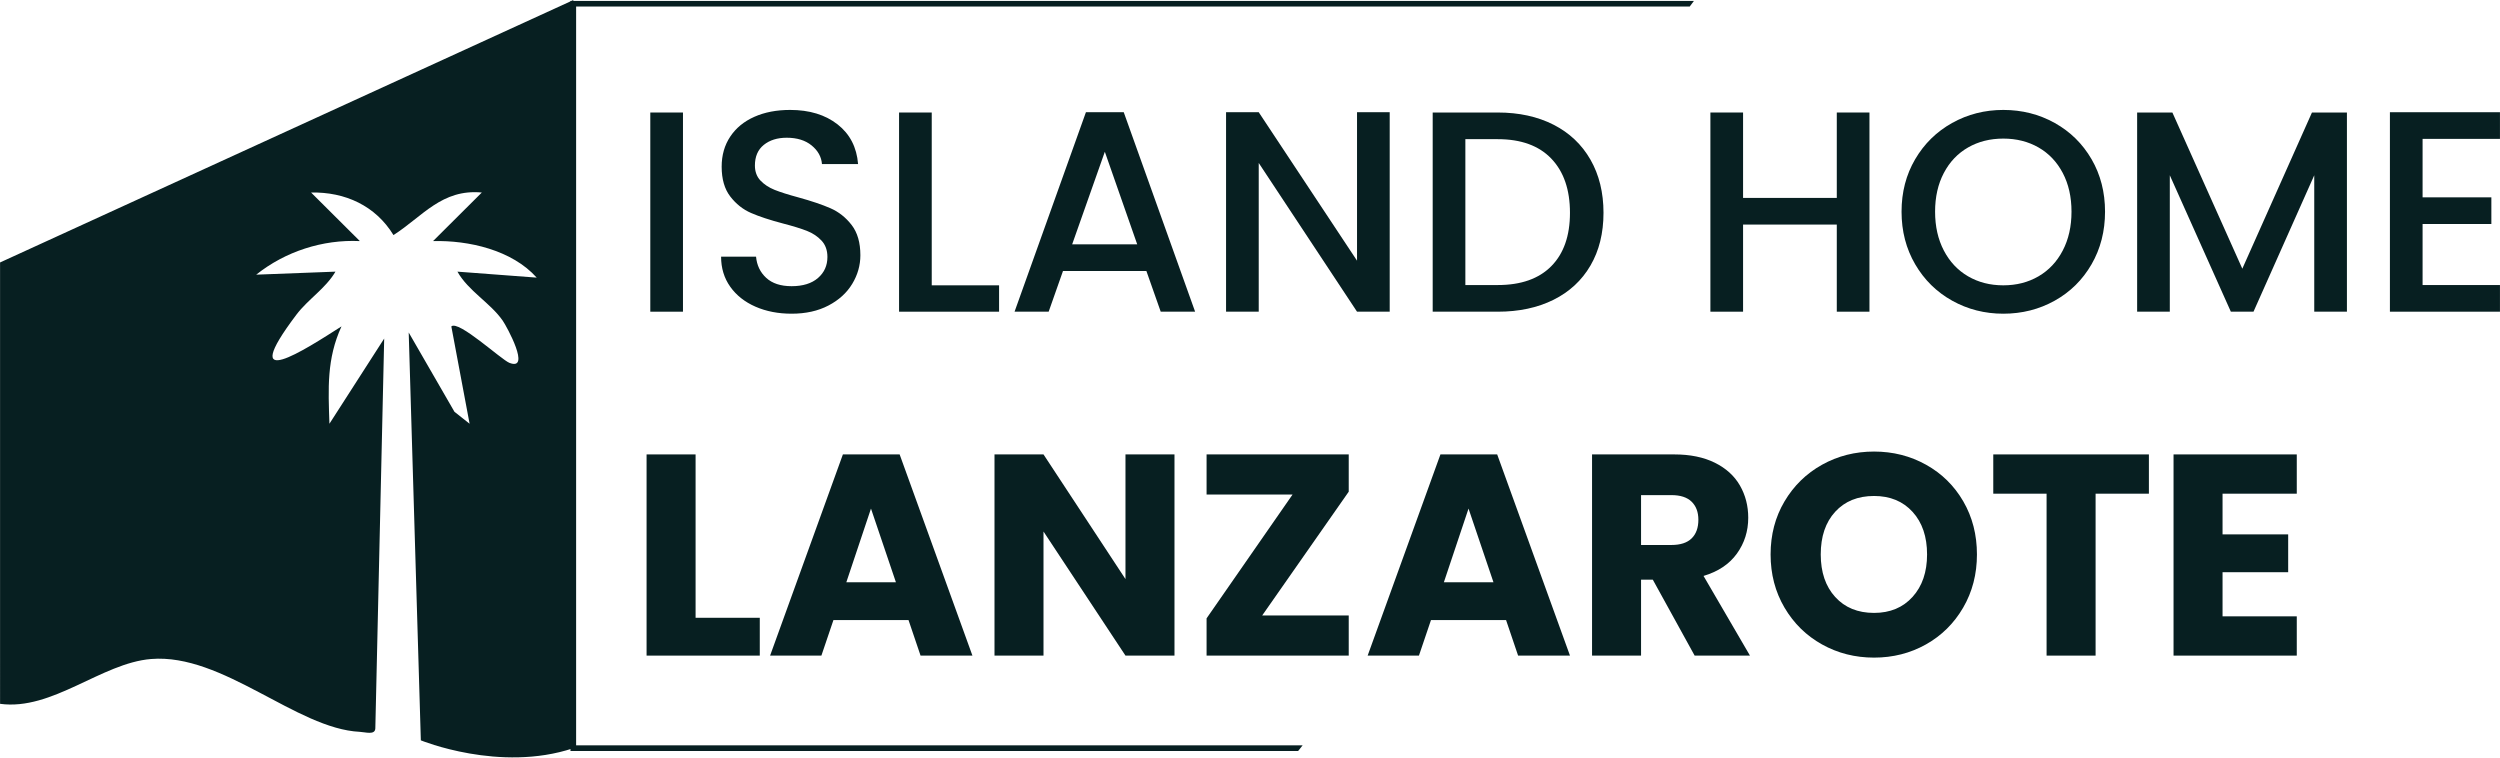
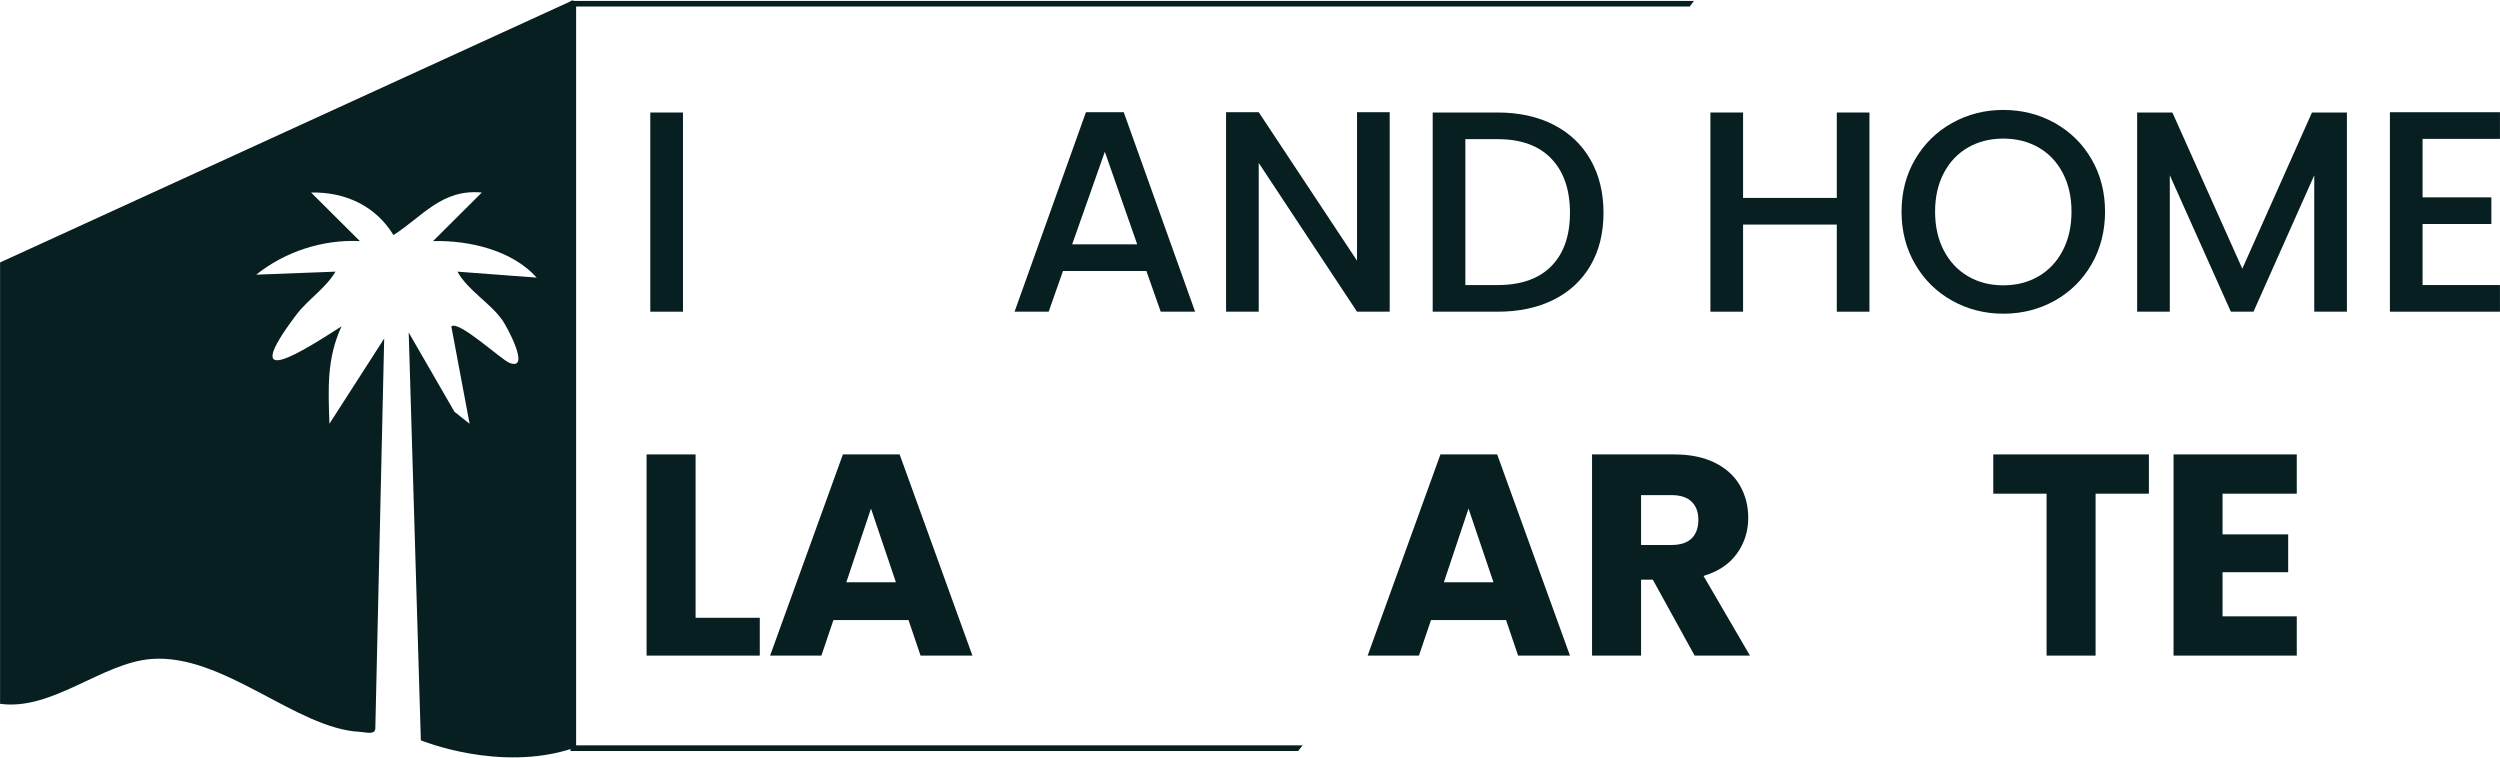
<svg xmlns="http://www.w3.org/2000/svg" width="2222px" height="674px" version="1.1" xml:space="preserve" style="fill-rule:evenodd;clip-rule:evenodd;stroke-linejoin:round;stroke-miterlimit:2;">
  <g transform="matrix(1,0,0,1,-4603.09,-864.935)">
    <g transform="matrix(4.167,0,0,4.167,3946.36,0)">
      <g transform="matrix(-1,0,0,1,599.585,-89.658)">
        <rect x="296.308" y="321.225" width="6.969" height="42.484" style="fill:rgb(7,31,33);" />
      </g>
    </g>
    <g transform="matrix(4.167,0,0,4.167,3946.36,0)">
      <g transform="matrix(1,0,0,1,318.743,232.512)">
-         <path d="M0,40.469C-2.283,39.47 -4.076,38.054 -5.38,36.22C-6.685,34.386 -7.336,32.246 -7.336,29.802L0.122,29.802C0.284,31.635 1.009,33.144 2.292,34.325C3.576,35.507 5.379,36.098 7.702,36.098C10.106,36.098 11.981,35.517 13.326,34.356C14.671,33.195 15.344,31.697 15.344,29.863C15.344,28.437 14.925,27.276 14.09,26.378C13.255,25.483 12.215,24.789 10.973,24.3C9.729,23.811 8.008,23.282 5.808,22.71C3.035,21.977 0.784,21.234 -0.947,20.48C-2.681,19.726 -4.157,18.554 -5.38,16.964C-6.603,15.375 -7.213,13.256 -7.213,10.607C-7.213,8.161 -6.603,6.023 -5.38,4.189C-4.157,2.355 -2.445,0.948 -0.244,-0.029C1.956,-1.008 4.503,-1.497 7.396,-1.497C11.513,-1.497 14.885,-0.467 17.514,1.59C20.142,3.649 21.599,6.471 21.884,10.057L14.182,10.057C14.06,8.508 13.326,7.184 11.981,6.083C10.637,4.983 8.863,4.433 6.663,4.433C4.666,4.433 3.035,4.943 1.772,5.961C0.509,6.981 -0.122,8.448 -0.122,10.363C-0.122,11.667 0.275,12.737 1.069,13.572C1.864,14.407 2.873,15.07 4.096,15.559C5.318,16.047 6.988,16.577 9.108,17.148C11.92,17.922 14.213,18.697 15.985,19.471C17.758,20.245 19.266,21.438 20.509,23.047C21.751,24.657 22.373,26.806 22.373,29.496C22.373,31.656 21.792,33.694 20.631,35.609C19.47,37.525 17.778,39.063 15.558,40.224C13.336,41.386 10.718,41.966 7.702,41.966C4.85,41.966 2.281,41.468 0,40.469" style="fill:rgb(7,31,33);fill-rule:nonzero;" />
-       </g>
+         </g>
    </g>
    <g transform="matrix(4.167,0,0,4.167,3946.36,0)">
      <g transform="matrix(1,0,0,1,356.337,237.191)">
-         <path d="M0,31.236L14.365,31.236L14.365,36.86L-6.969,36.86L-6.969,-5.624L0,-5.624L0,31.236Z" style="fill:rgb(7,31,33);fill-rule:nonzero;" />
-       </g>
+         </g>
    </g>
    <g transform="matrix(4.167,0,0,4.167,3946.36,0)">
      <g transform="matrix(1,0,0,1,400.165,245.869)">
        <path d="M0,13.816L-6.907,-5.929L-13.876,13.816L0,13.816ZM1.956,19.501L-15.832,19.501L-18.889,28.181L-26.163,28.181L-10.941,-14.365L-2.873,-14.365L12.349,28.181L5.013,28.181L1.956,19.501Z" style="fill:rgb(7,31,33);fill-rule:nonzero;" />
      </g>
    </g>
    <g transform="matrix(4.167,0,0,4.167,3946.36,0)">
      <g transform="matrix(1,0,0,1,454.019,231.505)">
        <path d="M0,42.546L-6.969,42.546L-27.936,10.82L-27.936,42.546L-34.904,42.546L-34.904,0L-27.936,0L-6.969,31.665L-6.969,0L0,0L0,42.546Z" style="fill:rgb(7,31,33);fill-rule:nonzero;" />
      </g>
    </g>
    <g transform="matrix(4.167,0,0,4.167,3946.36,0)">
      <g transform="matrix(1,0,0,1,488.496,241.286)">
        <path d="M0,23.045C2.648,20.356 3.973,16.566 3.973,11.675C3.973,6.744 2.648,2.894 0,0.122C-2.65,-2.649 -6.46,-4.035 -11.432,-4.035L-18.339,-4.035L-18.339,27.08L-11.432,27.08C-6.46,27.08 -2.65,25.734 0,23.045M0.458,-7.122C3.86,-5.39 6.489,-2.904 8.344,0.336C10.197,3.575 11.125,7.356 11.125,11.675C11.125,15.995 10.197,19.744 8.344,22.923C6.489,26.102 3.86,28.537 0.458,30.228C-2.945,31.919 -6.908,32.765 -11.432,32.765L-25.308,32.765L-25.308,-9.72L-11.432,-9.72C-6.908,-9.72 -2.945,-8.853 0.458,-7.122" style="fill:rgb(7,31,33);fill-rule:nonzero;" />
      </g>
    </g>
    <g transform="matrix(4.167,0,0,4.167,3946.36,0)">
      <g transform="matrix(1,0,0,1,556.349,274.05)">
        <path d="M0,-42.484L0,0L-6.969,0L-6.969,-18.583L-26.958,-18.583L-26.958,0L-33.927,0L-33.927,-42.484L-26.958,-42.484L-26.958,-24.268L-6.969,-24.268L-6.969,-42.484L0,-42.484Z" style="fill:rgb(7,31,33);fill-rule:nonzero;" />
      </g>
    </g>
    <g transform="matrix(4.167,0,0,4.167,3946.36,0)">
      <g transform="matrix(1,0,0,1,592.414,238.994)">
        <path d="M0,27.507C2.201,26.224 3.922,24.39 5.165,22.006C6.408,19.621 7.03,16.861 7.03,13.723C7.03,10.585 6.408,7.834 5.165,5.47C3.922,3.108 2.201,1.293 0,0.029C-2.2,-1.233 -4.707,-1.865 -7.519,-1.865C-10.331,-1.865 -12.837,-1.233 -15.038,0.029C-17.238,1.293 -18.961,3.108 -20.203,5.47C-21.446,7.834 -22.067,10.585 -22.067,13.723C-22.067,16.861 -21.446,19.621 -20.203,22.006C-18.961,24.39 -17.238,26.224 -15.038,27.507C-12.837,28.791 -10.331,29.433 -7.519,29.433C-4.707,29.433 -2.2,28.791 0,27.507M-18.431,32.703C-21.752,30.85 -24.381,28.262 -26.316,24.94C-28.252,21.619 -29.22,17.879 -29.22,13.723C-29.22,9.566 -28.252,5.837 -26.316,2.536C-24.381,-0.764 -21.752,-3.342 -18.431,-5.197C-15.109,-7.051 -11.472,-7.978 -7.519,-7.978C-3.525,-7.978 0.132,-7.051 3.454,-5.197C6.775,-3.342 9.393,-0.764 11.309,2.536C13.224,5.837 14.182,9.566 14.182,13.723C14.182,17.879 13.224,21.619 11.309,24.94C9.393,28.262 6.775,30.85 3.454,32.703C0.132,34.558 -3.525,35.485 -7.519,35.485C-11.472,35.485 -15.109,34.558 -18.431,32.703" style="fill:rgb(7,31,33);fill-rule:nonzero;" />
      </g>
    </g>
    <g transform="matrix(4.167,0,0,4.167,3946.36,0)">
      <g transform="matrix(1,0,0,1,658.189,274.05)">
        <path d="M0,-42.484L0,0L-6.969,0L-6.969,-29.097L-19.928,0L-24.757,0L-37.777,-29.097L-37.777,0L-44.746,0L-44.746,-42.484L-37.228,-42.484L-22.312,-9.169L-7.458,-42.484L0,-42.484Z" style="fill:rgb(7,31,33);fill-rule:nonzero;" />
      </g>
    </g>
    <g transform="matrix(4.167,0,0,4.167,3946.36,0)">
      <g transform="matrix(1,0,0,1,674.327,268.365)">
        <path d="M0,-31.176L0,-18.705L14.671,-18.705L14.671,-13.02L0,-13.02L0,0.001L16.505,0.001L16.505,5.685L-6.969,5.685L-6.969,-36.861L16.505,-36.861L16.505,-31.176L0,-31.176Z" style="fill:rgb(7,31,33);fill-rule:nonzero;" />
      </g>
    </g>
    <g transform="matrix(4.167,0,0,4.167,3946.36,0)">
      <g transform="matrix(1,0,0,1,305.967,312.562)">
        <path d="M0,26.775L13.692,26.775L13.692,34.844L-10.453,34.844L-10.453,-8.069L0,-8.069L0,26.775Z" style="fill:rgb(7,31,33);fill-rule:nonzero;" />
      </g>
    </g>
    <g transform="matrix(4.167,0,0,4.167,3946.36,0)">
      <g transform="matrix(1,0,0,1,348.696,320.142)">
        <path d="M0,11.615L-5.318,-4.095L-10.575,11.615L0,11.615ZM2.689,19.684L-13.326,19.684L-15.894,27.264L-26.836,27.264L-11.309,-15.649L0.795,-15.649L16.321,27.264L5.257,27.264L2.689,19.684Z" style="fill:rgb(7,31,33);fill-rule:nonzero;" />
      </g>
    </g>
    <g transform="matrix(4.167,0,0,4.167,3946.36,0)">
      <g transform="matrix(1,0,0,1,408.114,304.493)">
-         <path d="M0,42.913L-10.453,42.913L-27.937,16.444L-27.937,42.913L-38.39,42.913L-38.39,0L-27.937,0L-10.453,26.592L-10.453,0L0,0L0,42.913Z" style="fill:rgb(7,31,33);fill-rule:nonzero;" />
-       </g>
+         </g>
    </g>
    <g transform="matrix(4.167,0,0,4.167,3946.36,0)">
      <g transform="matrix(1,0,0,1,426.819,313.051)">
-         <path d="M0,25.797L18.461,25.797L18.461,34.355L-11.859,34.355L-11.859,26.407L6.479,-0L-11.859,-0L-11.859,-8.558L18.461,-8.558L18.461,-0.611L0,25.797Z" style="fill:rgb(7,31,33);fill-rule:nonzero;" />
-       </g>
+         </g>
    </g>
    <g transform="matrix(4.167,0,0,4.167,3946.36,0)">
      <g transform="matrix(1,0,0,1,476.149,320.142)">
        <path d="M0,11.615L-5.318,-4.095L-10.575,11.615L0,11.615ZM2.69,19.684L-13.326,19.684L-15.894,27.264L-26.835,27.264L-11.309,-15.649L0.795,-15.649L16.322,27.264L5.258,27.264L2.69,19.684Z" style="fill:rgb(7,31,33);fill-rule:nonzero;" />
      </g>
    </g>
    <g transform="matrix(4.167,0,0,4.167,3946.36,0)">
      <g transform="matrix(1,0,0,1,507.631,328.089)">
        <path d="M0,-4.279L6.48,-4.279C8.395,-4.279 9.831,-4.747 10.789,-5.685C11.746,-6.622 12.226,-7.947 12.226,-9.659C12.226,-11.288 11.746,-12.572 10.789,-13.509C9.831,-14.447 8.395,-14.916 6.48,-14.916L0,-14.916L0,-4.279ZM11.431,19.317L2.506,3.117L0,3.117L0,19.317L-10.453,19.317L-10.453,-23.596L7.091,-23.596C10.473,-23.596 13.356,-23.005 15.74,-21.823C18.125,-20.64 19.907,-19.021 21.09,-16.964C22.272,-14.905 22.862,-12.613 22.862,-10.087C22.862,-7.233 22.057,-4.686 20.447,-2.445C18.837,-0.204 16.464,1.386 13.326,2.323L23.23,19.317L11.431,19.317Z" style="fill:rgb(7,31,33);fill-rule:nonzero;" />
      </g>
    </g>
    <g transform="matrix(4.167,0,0,4.167,3946.36,0)">
      <g transform="matrix(1,0,0,1,565.55,316.841)">
-         <path d="M0,18.034C2.058,15.752 3.087,12.736 3.087,8.987C3.087,5.197 2.058,2.171 0,-0.091C-2.059,-2.353 -4.799,-3.484 -8.222,-3.484C-11.687,-3.484 -14.447,-2.362 -16.505,-0.121C-18.563,2.12 -19.592,5.156 -19.592,8.987C-19.592,12.776 -18.563,15.803 -16.505,18.064C-14.447,20.326 -11.687,21.457 -8.222,21.457C-4.799,21.457 -2.059,20.316 0,18.034M-19.316,28.181C-22.679,26.307 -25.349,23.688 -27.324,20.326C-29.302,16.964 -30.289,13.184 -30.289,8.987C-30.289,4.79 -29.302,1.019 -27.324,-2.322C-25.349,-5.663 -22.679,-8.272 -19.316,-10.147C-15.954,-12.021 -12.256,-12.959 -8.222,-12.959C-4.187,-12.959 -0.489,-12.021 2.873,-10.147C6.235,-8.272 8.884,-5.663 10.82,-2.322C12.755,1.019 13.724,4.79 13.724,8.987C13.724,13.184 12.745,16.964 10.789,20.326C8.833,23.688 6.184,26.307 2.843,28.181C-0.499,30.056 -4.187,30.993 -8.222,30.993C-12.256,30.993 -15.954,30.056 -19.316,28.181" style="fill:rgb(7,31,33);fill-rule:nonzero;" />
-       </g>
+         </g>
    </g>
    <g transform="matrix(4.167,0,0,4.167,3946.36,0)">
      <g transform="matrix(1,0,0,1,615.951,347.406)">
        <path d="M0,-42.913L0,-34.538L-11.37,-34.538L-11.37,0L-21.823,0L-21.823,-34.538L-33.193,-34.538L-33.193,-42.913L0,-42.913Z" style="fill:rgb(7,31,33);fill-rule:nonzero;" />
      </g>
    </g>
    <g transform="matrix(4.167,0,0,4.167,3946.36,0)">
      <g transform="matrix(1,0,0,1,631.661,339.031)">
        <path d="M0,-26.163L0,-17.482L13.998,-17.482L13.998,-9.414L0,-9.414L0,-0L15.832,-0L15.832,8.375L-10.453,8.375L-10.453,-34.538L15.832,-34.538L15.832,-26.163L0,-26.163Z" style="fill:rgb(7,31,33);fill-rule:nonzero;" />
      </g>
    </g>
    <g transform="matrix(4.167,0,0,4.167,3946.36,0)">
      <g transform="matrix(1,0,0,1,279.884,372.393)">
        <path d="M0,-164.808L0,-5.241C-15.688,0 -32.518,-6.914 -32.518,-6.914L-35.106,-93.905L-25.35,-76.995L-22.119,-74.441L-26.014,-95.197C-24.545,-96.637 -15.351,-88.102 -13.636,-87.434C-8.936,-85.604 -14.193,-95.19 -15.046,-96.42C-17.699,-100.244 -22.385,-102.745 -24.713,-106.884L-7.805,-105.611C-13.061,-111.49 -22.302,-113.599 -29.917,-113.401L-19.511,-123.763C-28.05,-124.554 -32.135,-118.666 -38.354,-114.683C-42.18,-120.938 -48.654,-123.909 -55.931,-123.763L-45.526,-113.401C-53.462,-113.782 -61.458,-111.166 -67.632,-106.241L-50.729,-106.884C-52.844,-103.278 -56.572,-101.004 -59.07,-97.694C-71.956,-80.619 -57.228,-90.247 -49.44,-95.209C-52.623,-88.285 -52.264,-81.949 -52.016,-74.441L-40.336,-92.613L-42.227,-9.447C-42.303,-7.988 -44.318,-8.669 -45.539,-8.728C-59.048,-9.376 -74.751,-25.519 -90.061,-24.262C-100.649,-23.393 -111.143,-13.18 -122.268,-14.704L-122.269,-108.844L0,-164.808Z" style="fill:rgb(7,31,33);fill-rule:nonzero;" />
      </g>
    </g>
    <g transform="matrix(4.167,0,0,4.167,3946.36,0)">
      <g transform="matrix(1,0,0,1,280.486,366.549)">
        <path d="M0,-157.583L237.523,-157.583C237.823,-157.985 238.124,-158.386 238.424,-158.788L-1.205,-158.788L-1.205,1.205L153.998,1.205C154.319,0.804 154.634,0.398 154.957,0L0,0L0,-157.583Z" style="fill:rgb(7,31,33);fill-rule:nonzero;" />
      </g>
    </g>
  </g>
</svg>